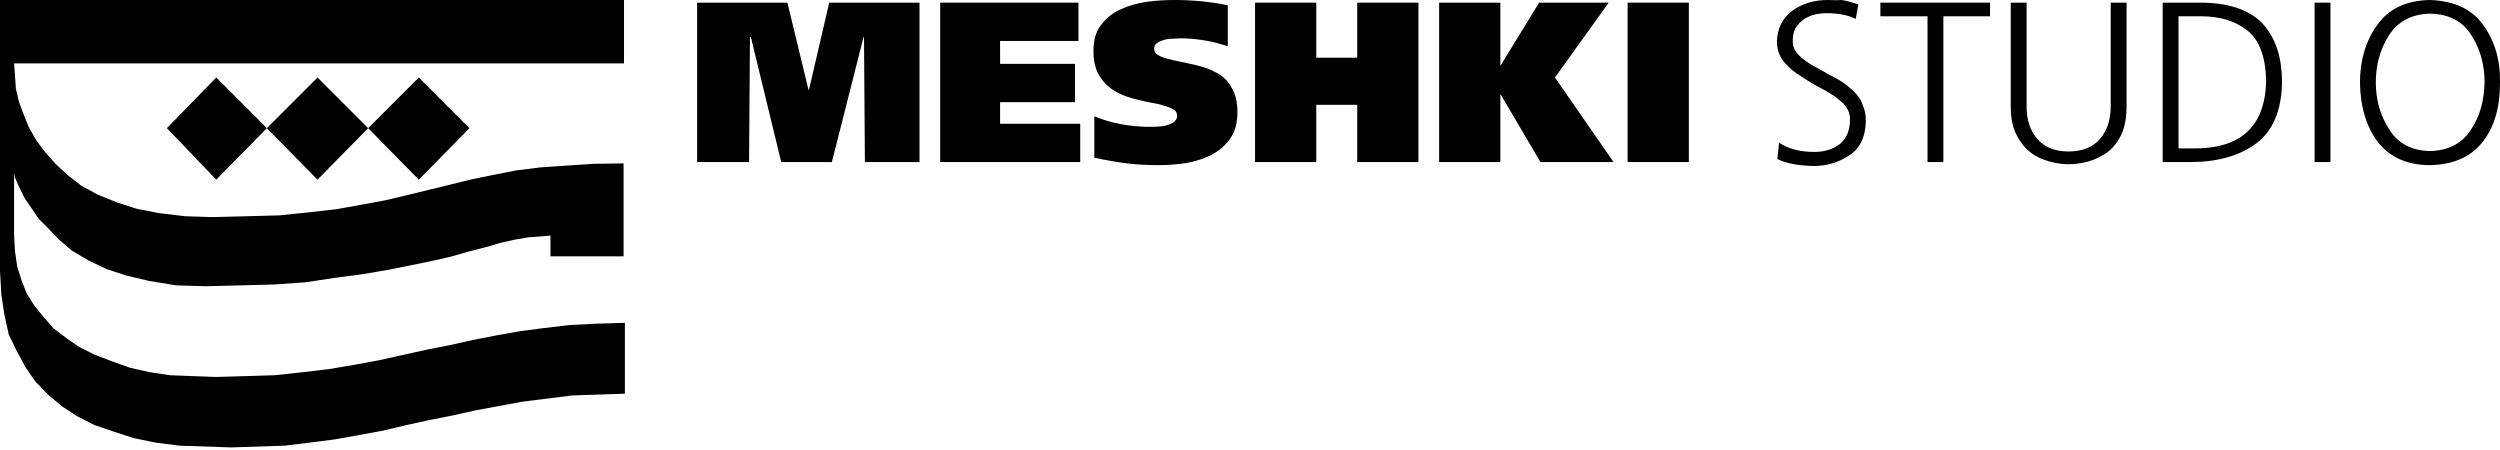
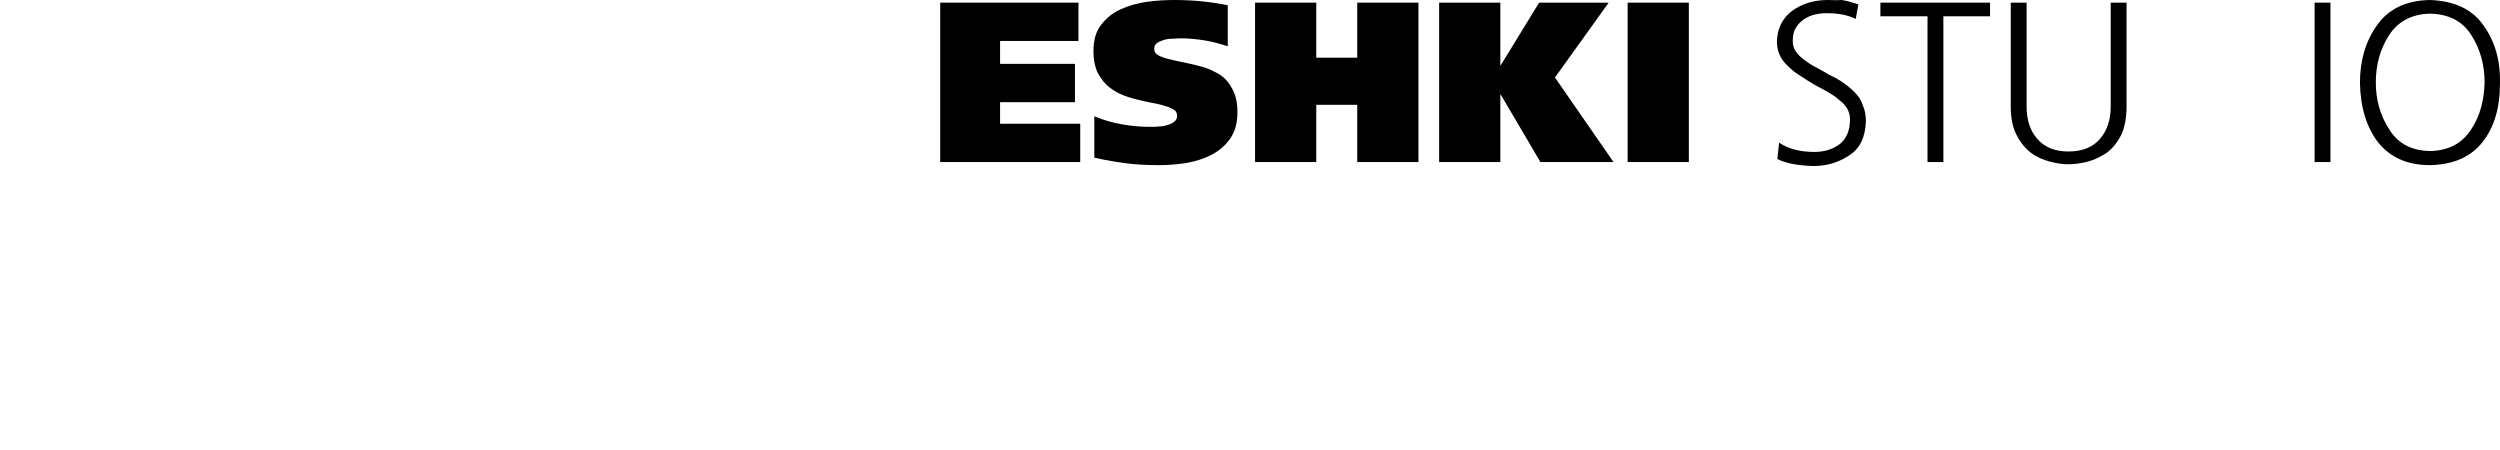
<svg xmlns="http://www.w3.org/2000/svg" version="1.1" id="Layer_1" x="0px" y="0px" viewBox="0 0 567.7 102.1" style="enable-background:new 0 0 567.7 102.1;" xml:space="preserve">
  <style type="text/css">
	.st0{fill:none;}
</style>
  <g>
    <path class="st0" d="M510.4,6.9c-2.8-2.1-6.3-3.2-10.4-3.2h-5.2v30h3c11,0.2,16.7-4.8,17-15.2C514.6,13,513.1,9.1,510.4,6.9z" />
    <path class="st0" d="M561.2,8c-2-3.1-5.1-4.8-9.4-4.9c-4.2,0.1-7.3,1.7-9.3,4.9c-2,3.1-3,6.7-3,10.7c0,4,1,7.6,3,10.6   c2,3.2,5.1,4.9,9.3,5c4.3-0.1,7.4-1.7,9.4-5c2-3.1,3-6.6,3-10.6C564.1,14.7,563.2,11.1,561.2,8z" />
-     <polygon points="183.7,20.4 183.6,20.4 178.8,0.6 158.3,0.6 158.3,36.8 170.1,36.8 170.3,8.4 170.5,8.4 177.4,36.8 188.9,36.8    196.1,8.4 196.2,8.4 196.4,36.8 208.8,36.8 208.8,0.6 188.3,0.6  " />
    <polygon points="227.1,23.2 244.1,23.2 244.1,14.5 227.1,14.5 227.1,9.3 244.9,9.3 244.9,0.6 213.5,0.6 213.5,36.8 245.3,36.8    245.3,28.1 227.1,28.1  " />
    <path d="M276.2,16.5c-1.4-0.8-2.9-1.3-4.6-1.7c-1.6-0.4-3.2-0.7-4.6-1c-1.4-0.3-2.6-0.6-3.5-1c-0.9-0.4-1.4-0.9-1.4-1.7   c0-0.6,0.2-1,0.6-1.3c0.4-0.3,0.9-0.5,1.5-0.7c0.6-0.2,1.3-0.3,1.9-0.3c0.7,0,1.3-0.1,1.9-0.1c2,0,3.9,0.2,5.7,0.5   c1.8,0.3,3.5,0.8,5.1,1.3V1.2c-1.9-0.4-3.9-0.7-5.9-0.9c-2.1-0.2-4.1-0.3-6-0.3c-2.1,0-4.2,0.1-6.4,0.4c-2.2,0.3-4.2,0.9-6,1.7   c-1.8,0.8-3.3,2-4.5,3.6c-1.2,1.5-1.7,3.6-1.7,6c0,1.8,0.3,3.2,0.8,4.5c0.6,1.2,1.3,2.2,2.2,3.1c0.9,0.8,1.9,1.5,3,2   c1.1,0.5,2.3,0.9,3.5,1.2c1.2,0.3,2.4,0.6,3.5,0.8c1.1,0.2,2.2,0.4,3,0.7c0.9,0.2,1.6,0.5,2.2,0.9c0.6,0.3,0.8,0.8,0.8,1.5   c0,0.4-0.2,0.8-0.5,1.1c-0.3,0.3-0.8,0.6-1.4,0.8c-0.6,0.2-1.2,0.4-2,0.4c-0.7,0.1-1.5,0.1-2.4,0.1c-2.1,0-4.2-0.2-6.4-0.6   c-2.2-0.4-4.2-1-6.1-1.8v9.4c2.6,0.6,5.1,1,7.4,1.3c2.4,0.3,4.9,0.4,7.5,0.4c2,0,4.1-0.2,6.1-0.5c2.1-0.4,4-1,5.7-1.9   c1.7-0.9,3.1-2.1,4.2-3.7c1.1-1.6,1.6-3.6,1.6-6c0-2.3-0.5-4.2-1.4-5.6C278.8,18.3,277.6,17.2,276.2,16.5z" />
    <polygon points="308.2,13.1 298.9,13.1 298.9,0.6 285,0.6 285,36.8 298.9,36.8 298.9,23.8 308.2,23.8 308.2,36.8 322.1,36.8    322.1,0.6 308.2,0.6  " />
    <polygon points="365.3,0.6 349.5,0.6 340.8,14.8 340.7,14.8 340.7,0.6 326.8,0.6 326.8,36.8 340.7,36.8 340.7,21.5 340.8,21.5    349.8,36.8 366.4,36.8 353.1,17.6  " />
    <rect x="369.6" y="0.6" width="13.9" height="36.2" />
    <path d="M421.1,20.9c-1.6-1.6-3.5-2.9-5.7-3.9c-1-0.6-2-1.2-3-1.7c-1-0.5-1.9-1.1-2.7-1.7c-0.8-0.6-1.4-1.2-1.9-1.9   c-0.5-0.7-0.7-1.5-0.7-2.4c0-1.2,0.2-2.2,0.7-3c0.5-0.8,1.1-1.4,1.8-1.9c0.8-0.5,1.6-0.9,2.5-1.1c0.9-0.2,1.8-0.3,2.7-0.3   c2.6,0,4.8,0.4,6.6,1.3l0.6-3.3c-1.2-0.4-2.5-0.8-3.8-1C417.1,0.1,416,0,415,0c-3.2,0-5.9,0.9-8.1,2.5c-2.2,1.7-3.3,4-3.4,6.9   c0,2.3,0.9,4.2,2.6,5.7c0.8,0.8,1.7,1.5,2.7,2.1c1,0.7,2,1.3,3,1.9c1,0.6,2.1,1.1,3.1,1.7c1,0.6,1.9,1.1,2.6,1.8   c1.7,1.2,2.6,2.7,2.6,4.5c0,2.5-0.8,4.4-2.3,5.6c-1.6,1.2-3.5,1.8-5.8,1.8c-3.3,0-5.9-0.7-8-2.1l-0.4,3.7c1.9,1,4.7,1.5,8.2,1.6   c3,0,5.7-0.8,8.1-2.4c2.5-1.6,3.7-4.2,3.8-7.8c0-1.3-0.2-2.5-0.7-3.6C422.6,22.6,421.9,21.7,421.1,20.9z" />
    <polygon points="427,3.7 437.7,3.7 437.7,36.8 441.3,36.8 441.3,3.7 451.9,3.7 451.9,0.6 427,0.6  " />
    <path d="M479.3,24.2c0,3-0.8,5.4-2.4,7.3c-1.6,1.9-4,2.9-7.2,2.9c-3.1,0-5.5-1-7.1-2.9c-1.6-1.8-2.4-4.3-2.4-7.3V0.6h-3.6v23.5   c0,2.6,0.4,4.8,1.3,6.5c0.9,1.8,2,3.1,3.3,4.1c1.3,1,2.8,1.6,4.3,2c1.5,0.4,2.9,0.6,4.2,0.6c1.4,0,2.8-0.2,4.4-0.6   c1.5-0.4,2.9-1.1,4.3-2c1.3-1,2.4-2.3,3.3-4.1c0.8-1.7,1.2-3.9,1.2-6.5V0.6h-3.6V24.2z" />
-     <path d="M500.1,0.6h-9v36.2h6.3c6.1,0,11.1-1.4,14.9-4.2c3.8-2.8,5.8-7.5,5.9-13.9c0-5.4-1.3-9.7-4.1-13   C511.2,2.4,506.5,0.7,500.1,0.6z M497.7,33.7h-3v-30h5.2c4.1,0,7.6,1,10.4,3.2c2.8,2.2,4.2,6.1,4.3,11.6   C514.3,28.9,508.7,33.9,497.7,33.7z" />
    <rect x="525.6" y="0.6" width="3.6" height="36.2" />
    <path d="M563.9,5.7c-2.6-3.7-6.7-5.5-12.1-5.7c-5.4,0.1-9.4,2-12,5.7c-2.6,3.6-3.9,8-3.9,13.1c0.1,5.6,1.5,10.1,4.1,13.5   c2.7,3.4,6.6,5.2,11.8,5.2c5.2-0.1,9.2-1.8,11.9-5.2c2.7-3.4,4-7.8,4-13.5C567.8,13.6,566.5,9.3,563.9,5.7z M561.2,29.3   c-2,3.2-5.1,4.9-9.4,5c-4.2-0.1-7.3-1.7-9.3-5c-2-3.1-3-6.6-3-10.6c0-4,1-7.6,3-10.7c2-3.1,5.1-4.8,9.3-4.9   c4.3,0.1,7.4,1.7,9.4,4.9c2,3.1,3,6.7,3,10.7C564.1,22.7,563.2,26.3,561.2,29.3z" />
  </g>
-   <path d="M141.7,0v14.4h-1.5h-4.4H129h-9h-10.5H98H85.3H72.6h-13H46.9H35.4H24.9h-9H9H4.6H3.2l0.2,2.7l0.2,3l0.7,3l1,2.7l1.2,3l1.7,3  l2,2.7l2.4,2.7l2.7,2.5l3.2,2.5l3.7,2l4.2,1.7l4.6,1.5l5.1,1l5.9,0.7l6.1,0.2l8.1-0.2l7.3-0.2l6.8-0.7l6.1-0.7l5.6-1l5.4-1l5.1-1.2  l4.9-1.2l4.9-1.2l4.9-1.2l4.9-1l5.1-1l5.6-0.7l11.9-0.8l6.9-0.1v21.1h-16.6l0-4.7l-2.4,0.2l-2.7,0.2l-2.9,0.5l-3.2,0.7l-3.4,1  l-3.9,1l-4.2,1.2l-4.4,1l-4.9,1L88,61.3l-5.9,1L76,63.1l-6.6,1l-7.1,0.5l-7.6,0.2l-8.1,0.2l-6.6-0.2l-6.1-1l-5.1-1.2l-4.6-1.5  l-4.2-2l-3.7-2.2l-2.9-2.5L11,51.9l-2.2-2.2l-1.7-2.5L5.6,45l-1-2l-0.7-1.5l-0.5-1.2l-0.2-1v0.2v1.2v1.7v2.2v2.5v2.5v2.2v1.7  l0.2,3.5l0.5,3.5l1,3.2l1.2,3l1.7,2.7l2.2,2.7l2.2,2.5l2.9,2.2l2.9,2l3.4,1.7l3.9,1.5l4.2,1.5l4.4,1l4.6,0.7l5.1,0.2l5.4,0.2  l7.1-0.2l6.4-0.2l6.4-0.7l5.9-0.7l5.9-1l5.4-1l5.4-1.2l5.4-1.2l5.1-1l5.4-1.2l5.1-1l5.6-1l5.4-0.7l5.9-0.7l6.1-0.3l6.4-0.2v16.1  l-6.1,0.2l-5.9,0.2l-5.6,0.7l-5.6,0.7l-5.4,1l-5.4,1l-5.4,1.2l-5.1,1l-5.4,1.2l-5.1,1.2l-5.4,1l-5.6,1l-5.6,0.7l-5.6,0.7l-6.1,0.2  l-6.1,0.2l-5.9-0.2l-5.9-0.2l-5.4-0.7l-4.9-1l-4.6-1.5l-4.4-1.5l-3.9-2l-3.4-2.2l-3.2-2.7l-2.9-3l-2.2-3.2l-2-3.7L2,76l-1-4.5  l-0.7-4.7L0,61.6V0H141.7z M95.1,17.6L83.6,29.1l11.5,11.7l11.5-11.7L95.1,17.6z M72.1,17.6L60.6,29.1l11.5,11.7l11.5-11.7  L72.1,17.6z M49.1,17.6L37.9,29.1l11.2,11.7l11.5-11.7L49.1,17.6z" />
</svg>